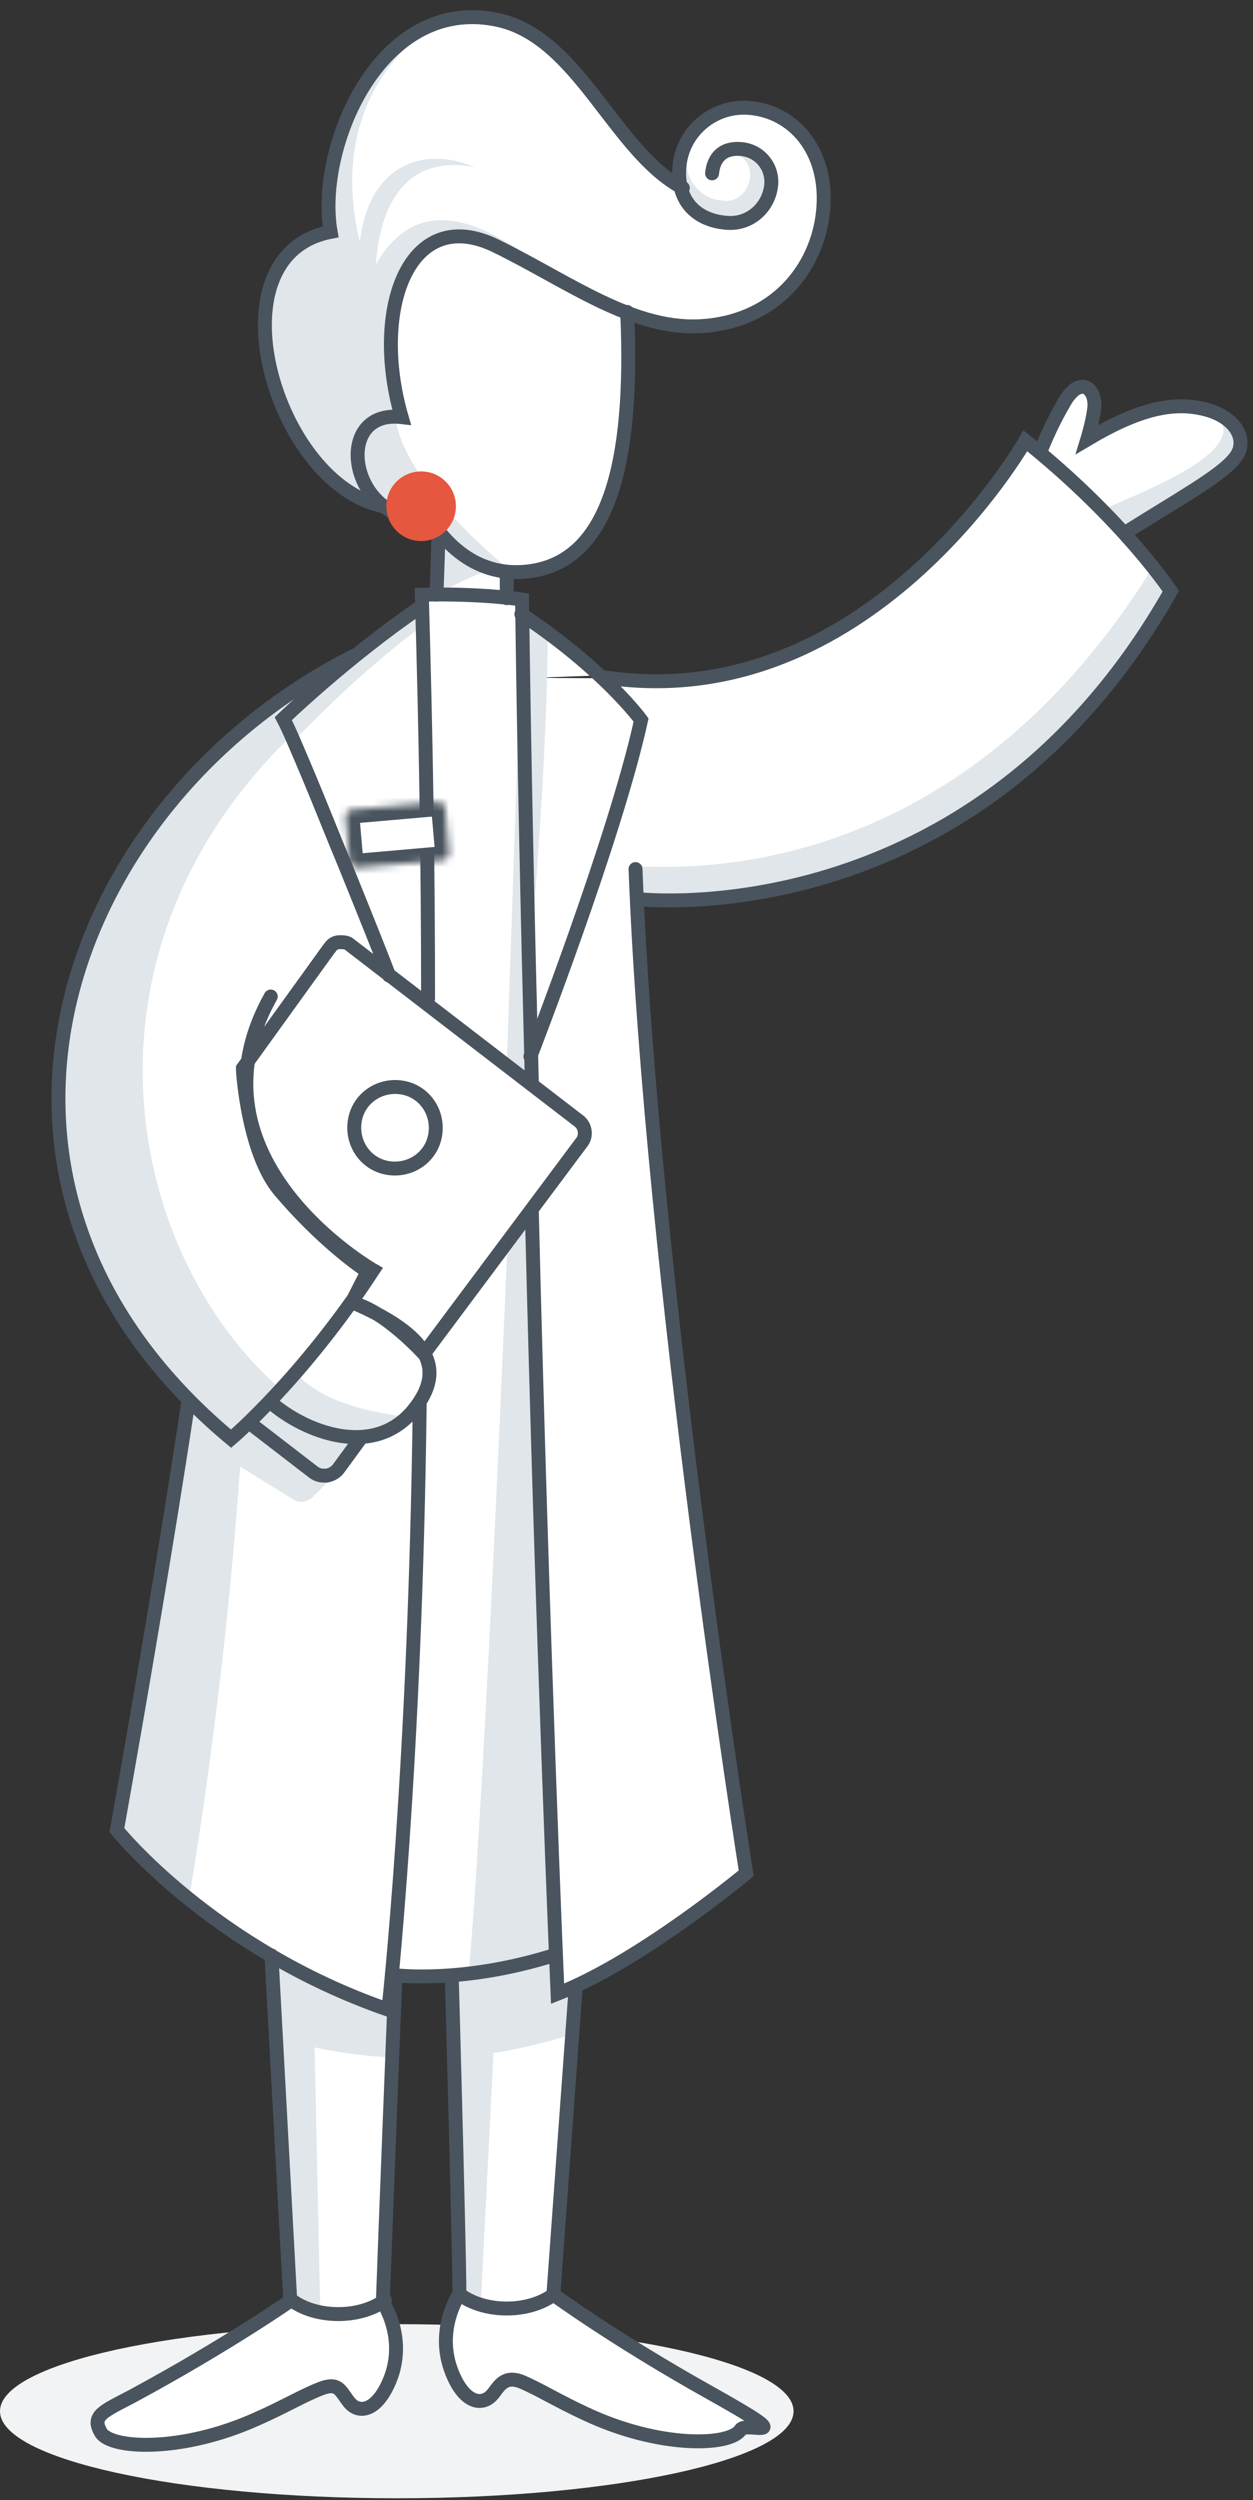
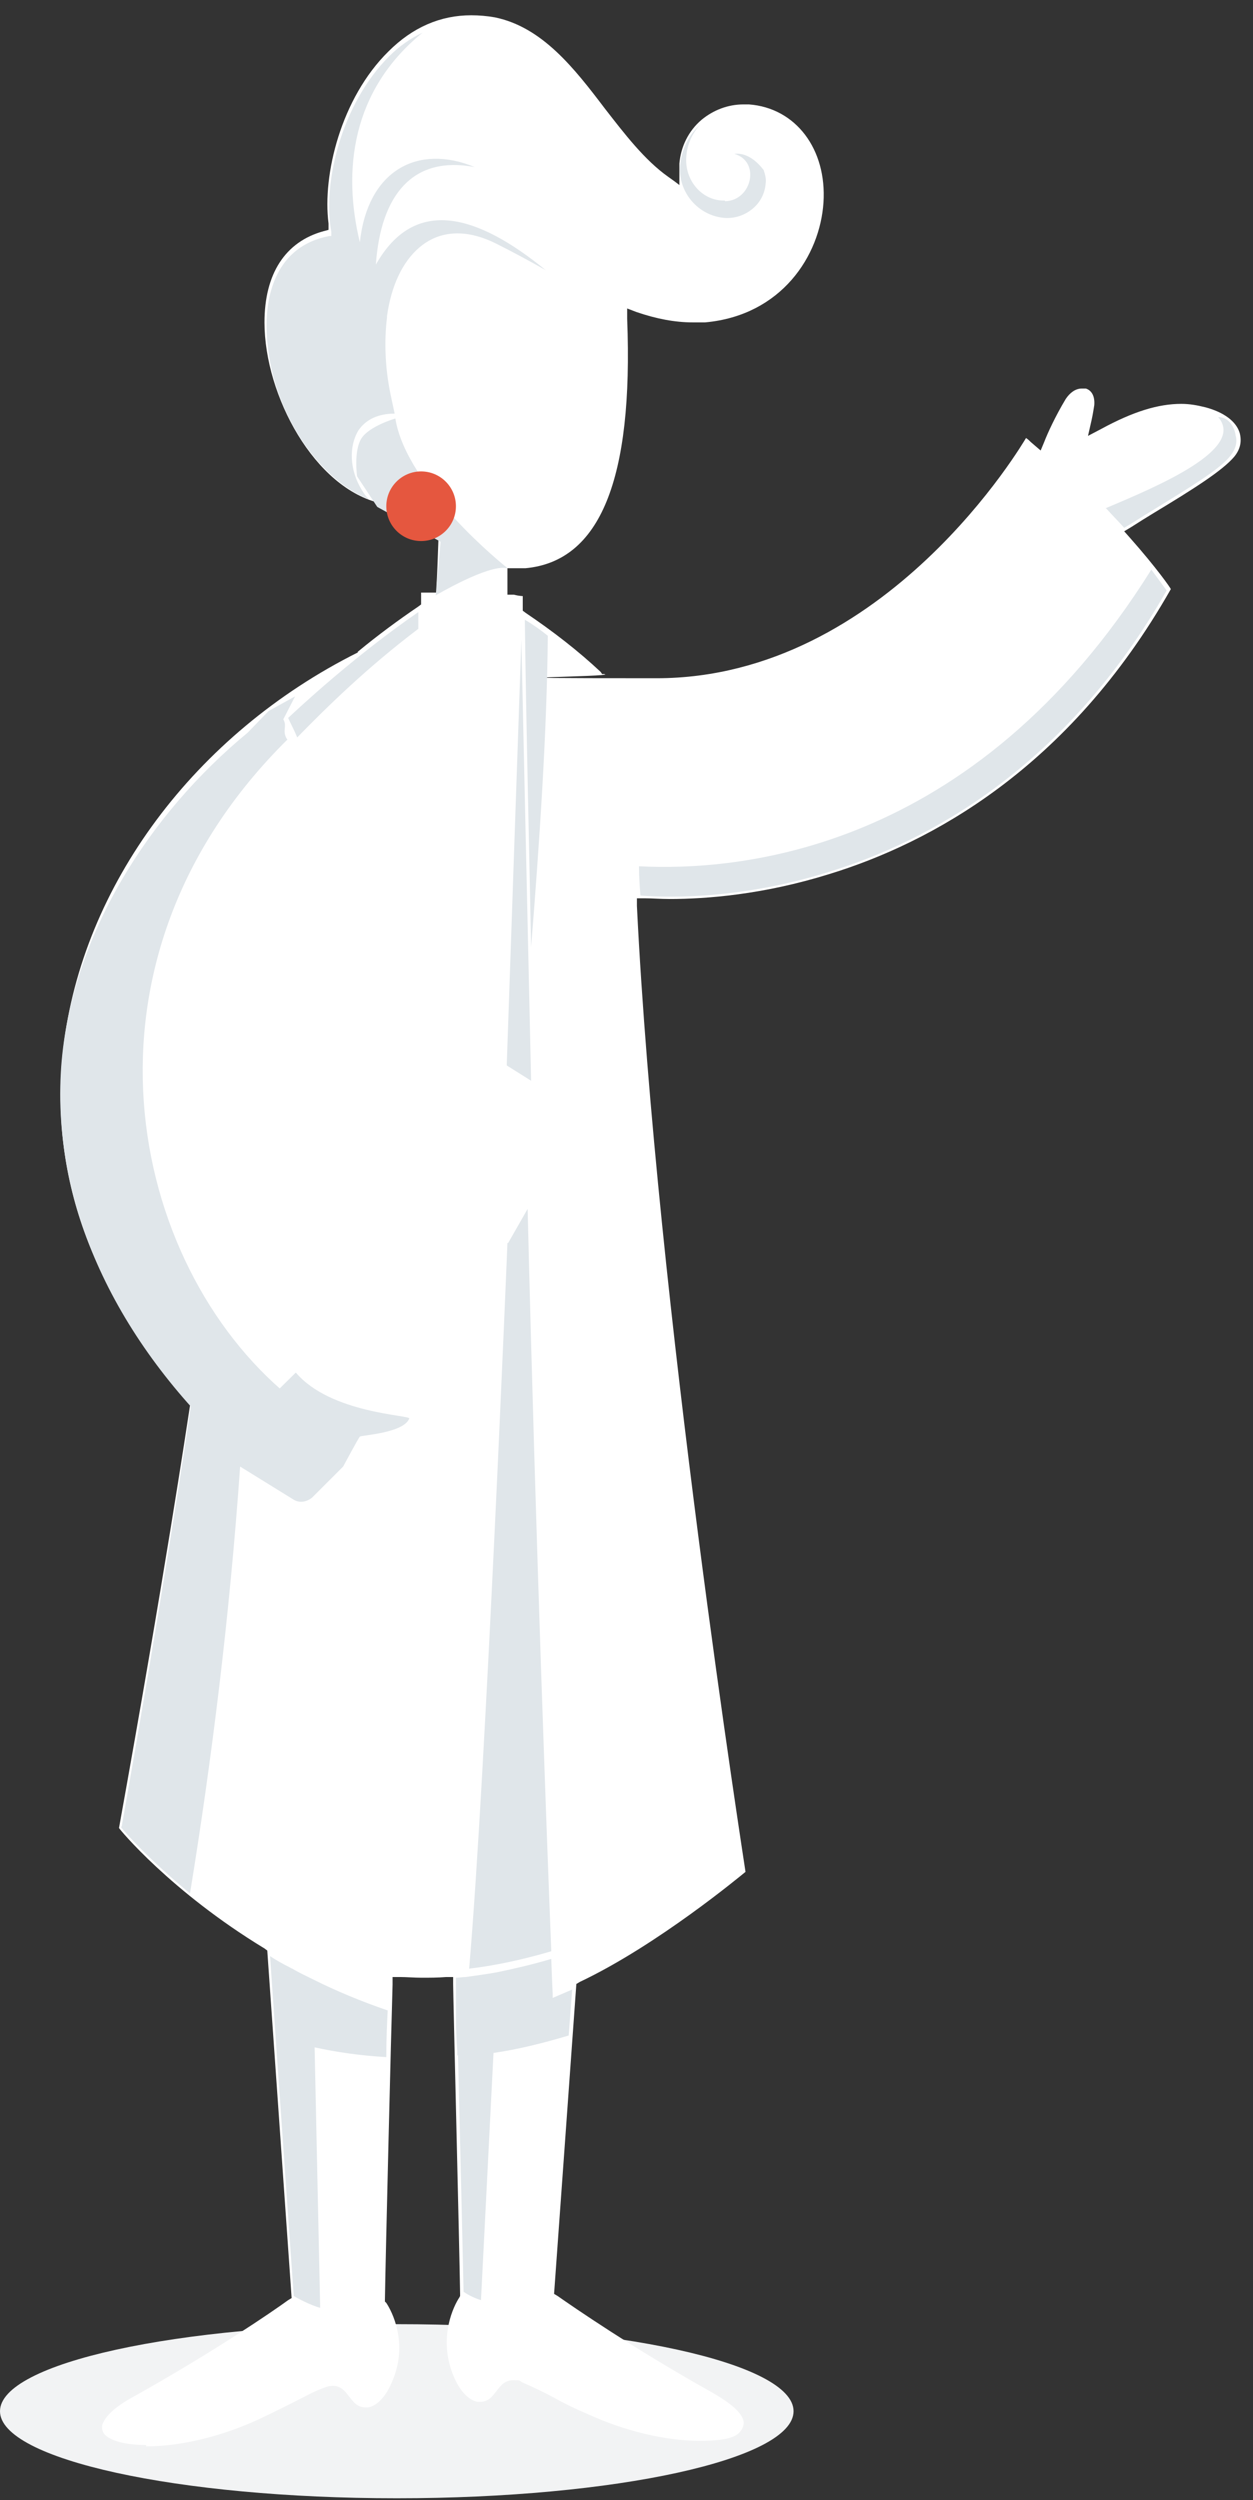
<svg xmlns="http://www.w3.org/2000/svg" width="180" height="359" viewBox="0 0 180 359" fill="none">
  <rect x="0" y="0" width="180" height="359" fill="#333333" stroke="none" />
  <g style="mix-blend-mode:multiply">
    <path d="M57 358.743C88.48 358.743 114 353.147 114 346.243C114 339.34 88.48 333.743 57 333.743C25.52 333.743 0 339.34 0 346.243C0 353.147 25.52 358.743 57 358.743Z" fill="#F2F3F4" />
  </g>
  <path d="M20.995 351.294C25.895 351.294 31.796 349.894 37.196 347.394C39.096 346.494 40.696 345.694 42.096 344.994C43.696 344.194 45.096 343.394 46.495 342.894C46.995 342.694 47.396 342.594 47.796 342.594C48.996 342.594 49.596 343.394 50.196 344.194C50.396 344.394 50.496 344.594 50.696 344.794C51.196 345.394 51.795 345.694 52.495 345.694C53.196 345.694 52.795 345.694 52.895 345.694C53.495 345.594 55.196 344.994 56.495 341.594C58.596 336.294 56.295 331.894 55.495 330.694L55.296 330.494V330.194C55.396 323.794 56.196 291.394 56.395 284.994V283.894H57.495C58.395 283.894 59.496 283.994 60.596 283.994C61.696 283.994 62.896 283.994 64.096 283.894H65.096V284.894C65.096 286.394 65.996 322.594 66.096 329.394V329.694L65.996 329.894C65.195 331.094 62.995 335.494 64.996 340.794C66.296 344.194 67.996 344.794 68.596 344.894C68.695 344.894 68.796 344.894 68.996 344.894C69.695 344.894 70.296 344.594 70.796 343.994C70.996 343.794 71.096 343.594 71.296 343.394C71.896 342.594 72.496 341.794 73.696 341.794C74.896 341.794 74.496 341.794 74.996 342.094C76.395 342.694 77.895 343.394 79.395 344.194C80.796 344.994 82.396 345.794 84.296 346.594C89.696 349.094 95.596 350.494 100.496 350.494C105.396 350.494 106.096 349.594 106.596 348.794C106.796 348.394 106.896 347.994 106.796 347.594C106.496 346.394 104.996 345.094 102.196 343.494C90.596 336.994 82.396 331.294 80.096 329.694L79.596 329.394L82.796 284.894L83.296 284.594C94.496 279.294 106.596 269.194 107.096 268.794C106.996 267.994 94.296 187.094 91.496 130.094V128.994H92.596C93.695 128.994 94.896 129.094 96.196 129.094C101.396 129.094 109.596 128.494 119.196 125.494C133.496 121.094 153.496 110.494 168.196 84.594C168.196 84.494 166.196 81.594 162.296 77.194L161.496 76.294L162.496 75.694C163.596 74.994 164.696 74.294 165.696 73.694C171.496 70.194 175.596 67.594 177.296 65.594C178.196 64.494 178.396 63.394 178.096 62.194C177.596 60.494 175.796 59.194 173.196 58.494C171.996 58.194 170.896 57.994 169.696 57.994C166.396 57.994 162.796 59.094 158.196 61.594L156.296 62.594L156.796 60.394C156.996 59.494 157.096 58.794 157.196 58.194C157.296 56.994 156.896 56.094 155.996 55.794C155.796 55.794 155.596 55.794 155.396 55.794C154.496 55.794 153.696 56.394 153.096 57.294C151.596 59.794 150.496 62.194 149.996 63.494L149.496 64.694L148.096 63.494C147.896 63.294 147.696 63.094 147.396 62.894C147.196 63.194 127.396 97.394 94.296 97.394C61.196 97.394 89.296 97.194 86.796 96.794H86.496L86.296 96.494C83.096 93.494 79.496 90.694 75.496 87.994L75.096 87.694V85.594C75.096 85.594 74.596 85.594 73.796 85.394H72.895C72.895 85.294 72.895 84.394 72.895 84.394C72.895 83.894 72.895 83.194 72.895 82.594V81.594H73.895C73.895 81.594 73.996 81.594 74.096 81.594C74.096 81.594 74.096 81.594 74.196 81.594C74.696 81.594 75.096 81.594 75.496 81.594C86.195 80.594 90.996 68.894 90.096 45.794V44.294L91.395 44.794C94.296 45.794 96.996 46.294 99.496 46.294C101.996 46.294 100.696 46.294 101.296 46.294C112.296 45.294 117.796 36.694 118.296 29.094C118.796 21.394 114.296 15.494 107.596 14.994C107.296 14.994 107.096 14.994 106.796 14.994C104.596 14.994 102.496 15.794 100.796 17.194C98.895 18.794 97.796 21.094 97.596 23.494C97.596 23.794 97.596 24.094 97.596 24.494V26.594C97.695 26.594 95.996 25.394 95.996 25.394C92.596 22.994 89.695 19.194 86.895 15.594C82.496 9.794 77.896 3.894 71.096 2.494C69.996 2.294 68.796 2.194 67.696 2.194C63.296 2.194 59.296 3.894 55.796 7.394C48.996 14.094 46.296 25.094 47.196 32.094V32.994C47.296 32.994 46.495 33.194 46.495 33.194C40.995 34.694 37.995 39.294 37.995 46.294C37.995 56.794 45.196 70.194 54.796 72.294H54.995L55.196 72.494C55.496 72.694 55.796 72.894 56.196 73.094L56.596 73.294V73.694C57.295 75.294 58.795 76.394 60.495 76.394C62.196 76.394 61.196 76.394 61.696 76.194L62.995 75.794V77.194C62.895 79.994 62.796 82.794 62.696 84.194V85.094C62.696 85.094 60.895 85.094 60.495 85.094V86.794L60.096 87.094C57.295 88.994 54.295 91.194 51.395 93.594V93.694C27.995 105.394 11.796 127.194 9.096 150.494C6.996 168.694 13.196 185.894 27.096 200.294L27.395 200.694V201.194C26.796 205.094 23.596 226.494 17.096 262.494C17.096 262.594 24.495 271.594 37.995 279.794L38.395 280.094L41.895 329.994L41.395 330.294C39.196 331.894 30.896 337.594 19.296 344.094C16.496 345.594 15.096 346.994 14.696 348.194C14.596 348.594 14.695 349.094 14.896 349.394C15.396 350.194 17.296 351.094 20.995 351.094V351.294Z" fill="white" />
  <path d="M74.895 91.894L76.295 155.194L72.795 152.995L74.895 91.894Z" fill="#E0E6EA" />
  <path d="M158.895 72.994C159.795 73.994 160.695 74.894 161.495 75.794C162.895 74.994 164.195 74.094 165.395 73.394C170.895 69.994 175.295 67.394 176.795 65.394C177.495 64.494 177.795 63.494 177.495 62.494C177.495 62.194 176.995 59.894 174.995 59.894C178.995 64.494 166.395 69.794 158.795 72.994H158.895ZM47.096 33.894H47.596V33.294C46.295 26.194 49.096 14.894 55.895 8.094C57.395 6.594 58.995 5.494 60.696 4.694C50.495 12.994 49.196 24.494 51.696 34.794C52.795 24.494 59.995 20.594 68.195 23.994C59.295 22.294 54.696 27.994 53.995 37.994C59.596 28.094 68.596 30.794 78.395 38.794C76.096 37.494 73.695 36.194 71.296 34.994C65.895 32.294 62.295 33.794 60.295 35.494C57.795 37.594 56.196 41.094 55.596 45.394C55.596 45.394 55.596 45.494 55.596 45.594C55.196 48.894 55.295 52.694 56.096 56.594C56.295 57.494 56.495 58.494 56.696 59.394C54.395 59.394 52.596 60.194 51.495 61.794C50.096 64.094 50.196 67.494 51.995 70.394C52.295 70.894 52.596 71.294 52.995 71.694C45.696 68.894 38.295 58.394 38.295 46.694C38.295 42.594 39.495 35.394 47.295 33.894H47.096ZM72.796 81.494C72.796 81.494 58.395 70.094 56.795 60.094C56.795 60.094 52.995 61.194 51.895 62.994C50.795 64.794 51.295 68.394 51.295 68.394L54.196 72.794L63.295 77.794L62.596 85.494C62.596 85.494 70.195 80.994 72.796 81.594V81.494ZM78.695 91.294C77.695 90.494 76.596 89.694 75.395 88.994C75.596 104.694 75.996 120.594 76.296 135.994C77.496 121.194 78.596 104.594 78.695 91.294ZM39.596 292.594L42.196 329.694C42.495 329.894 44.495 330.994 45.995 331.394L45.196 293.994C48.395 294.694 51.895 295.194 55.495 295.394C55.495 292.894 55.596 290.594 55.696 288.694C51.895 287.394 48.295 285.894 45.096 284.294C44.096 283.794 42.995 283.294 41.995 282.694C41.895 282.694 41.795 282.594 41.596 282.494C40.596 281.994 39.696 281.494 38.795 280.894L39.596 292.494V292.594ZM65.796 295.094C66.096 306.994 66.496 324.594 66.596 329.094C66.895 329.294 67.796 329.894 69.096 330.294L70.895 294.794C74.395 294.294 77.996 293.394 81.695 292.294L82.195 285.694C81.496 285.994 80.796 286.294 80.096 286.594L79.395 286.894V286.194C79.395 286.194 79.296 284.394 79.195 281.294C76.496 282.094 73.895 282.694 71.496 283.194C69.895 283.494 68.296 283.694 66.895 283.894C66.395 283.894 65.996 283.994 65.496 283.994C65.496 284.494 65.496 285.594 65.496 287.194C65.496 287.194 65.496 287.194 65.496 287.294C65.496 287.594 65.496 287.994 65.496 288.294C65.496 289.994 65.496 292.094 65.695 294.494C65.695 294.694 65.695 294.894 65.695 295.194L65.796 295.094ZM72.895 178.494C72.895 178.494 69.796 254.894 67.395 282.694C70.796 282.294 74.796 281.494 79.195 280.194C78.596 264.994 76.996 222.394 75.796 173.594L72.996 178.494H72.895ZM60.096 87.894C50.795 94.294 42.895 101.694 41.395 103.094C41.795 103.994 42.295 104.894 42.696 105.894C46.995 101.494 52.696 95.894 60.096 90.294C60.096 89.194 60.096 88.694 60.096 87.794V87.894ZM167.595 84.794C167.295 84.394 166.495 83.294 165.395 81.794C139.795 122.694 105.696 125.094 91.796 124.394C91.796 124.394 91.796 124.494 91.796 124.594C91.796 125.894 91.895 127.194 91.996 128.594C94.296 128.794 105.396 129.494 119.095 125.194C133.195 120.894 153.095 110.294 167.595 84.794ZM41.196 106.094C40.495 104.894 41.295 104.294 40.696 103.294L42.395 99.994L38.596 102.094C38.596 102.094 35.395 105.394 35.596 105.194C21.395 116.894 10.195 134.394 8.796 153.094C7.295 174.094 17.695 193.794 34.196 208.794C36.196 206.694 39.096 203.294 41.495 200.494C18.495 181.594 8.995 138.094 41.295 106.194L41.196 106.094ZM17.395 262.394C18.096 263.294 21.495 267.094 27.296 271.894C30.395 252.894 32.995 232.094 34.495 210.594L42.096 215.294C42.995 215.894 44.096 215.694 44.895 214.994L49.295 210.594C49.295 210.594 51.495 206.494 51.696 206.294C51.895 206.094 57.995 205.794 58.795 203.694C58.995 203.194 47.495 202.994 42.495 197.094L34.995 204.494L33.696 205.994C32.795 206.494 32.395 205.994 32.395 205.994C30.695 204.194 29.096 202.394 27.596 200.594C26.895 205.694 23.596 227.794 17.495 262.194L17.395 262.394ZM104.196 28.894C107.996 28.794 109.295 23.194 105.495 22.094C107.995 21.794 109.696 24.494 109.696 24.394C109.896 24.994 110.095 25.694 109.995 26.294C109.895 27.794 109.195 29.094 108.095 29.994C106.995 30.894 105.595 31.394 104.095 31.294C100.295 30.994 97.395 27.594 97.695 23.794C97.895 21.494 98.895 19.394 100.595 17.894C99.496 19.094 98.695 20.694 98.596 22.494C98.296 25.894 100.896 28.894 104.095 28.794L104.196 28.894Z" fill="#E0E6EA" />
-   <path d="M60.596 72.494C62.395 75.994 66.996 82.894 75.496 82.094C87.395 80.994 91.096 66.794 90.096 44.794M55.096 72.694C39.495 69.594 29.895 36.694 47.495 33.294C45.395 21.494 54.295 -0.506 71.195 2.794C83.096 5.094 88.096 21.694 98.096 26.994M72.796 85.894C72.796 85.894 72.796 83.094 72.796 82.094M62.995 76.394C62.895 80.794 62.696 85.394 62.696 85.394M74.895 88.194C86.795 96.094 92.096 103.394 92.096 103.394C88.395 120.294 76.195 151.694 76.195 151.694M55.895 140.094C54.995 137.694 52.395 131.194 49.596 124.294C47.795 119.994 45.995 115.394 44.395 111.594C42.795 107.794 41.495 104.694 40.696 103.194C40.696 103.194 49.696 94.494 60.495 87.094M60.295 201.294C59.696 253.494 55.795 288.594 55.795 288.594C30.395 279.794 16.796 262.794 16.796 262.794C23.895 222.994 27.096 200.994 27.096 200.994M61.495 143.394C61.495 124.494 61.196 105.994 60.596 85.394C69.395 85.194 74.996 86.094 74.996 86.094C75.296 108.794 75.795 131.794 76.395 155.194M91.296 124.794C93.496 182.494 107.195 268.994 107.195 268.994C107.195 268.994 92.096 281.594 80.096 286.294C80.096 286.294 77.895 235.294 76.395 173.794M149.495 64.794C149.495 64.794 150.795 61.294 152.995 57.594C155.195 53.894 157.495 55.794 157.195 58.594C156.995 60.494 156.195 63.094 156.195 63.094C163.595 58.694 168.595 57.594 173.195 58.794C177.795 59.994 179.395 63.494 177.295 65.894C175.295 68.394 169.095 71.794 161.495 76.594M86.395 97.194C124.595 103.294 147.295 63.294 147.295 63.294C161.495 74.694 168.195 84.894 168.195 84.894C139.795 134.894 91.496 129.094 91.496 129.094M79.796 280.694C66.296 284.994 56.395 283.594 56.395 283.594M61.395 74.394C50.295 75.394 47.495 58.694 57.696 59.894C53.196 44.394 58.795 29.094 71.395 35.394C81.795 40.494 91.195 47.694 101.295 46.794C111.895 45.894 117.795 37.894 118.295 29.594C118.795 21.594 113.995 15.994 107.595 15.494C102.495 15.094 97.996 18.894 97.596 23.994C97.195 29.094 100.295 31.694 104.395 31.994C107.695 32.294 110.495 29.794 110.795 26.494C110.995 23.894 109.095 21.594 106.395 21.394C103.695 21.194 102.495 22.794 102.295 24.894M51.696 206.694L48.696 210.794C48.295 211.394 47.595 211.794 46.895 211.894C46.795 211.894 46.696 211.894 46.495 211.894C45.895 211.894 45.395 211.694 44.895 211.294L36.196 204.594M38.895 143.094C25.795 166.494 53.596 182.394 53.596 182.394C43.395 197.994 33.196 206.594 33.196 206.594C-10.604 170.094 8.795 115.194 51.196 93.994M50.596 186.994C61.596 191.694 64.195 196.594 59.395 202.494C53.695 209.494 43.795 205.694 38.795 201.294M79.496 329.494C79.496 329.494 77.195 331.494 72.796 331.494C68.395 331.494 66.096 329.494 66.096 329.494M79.496 329.494L82.695 285.394M79.496 329.494C79.496 329.494 88.395 335.994 101.995 343.594C115.595 351.194 107.195 347.594 106.395 348.894C104.895 351.294 94.695 351.594 84.096 346.594C79.996 344.694 77.495 343.094 74.895 341.994C72.295 340.994 71.596 342.894 70.695 343.894C69.296 345.494 66.695 345.194 64.895 340.594C62.495 334.494 65.996 329.394 65.996 329.394C65.996 323.194 64.895 283.694 64.895 283.694M56.795 283.994C56.795 283.994 55.196 324.394 54.995 330.594C54.995 330.594 58.495 335.694 55.995 341.794C54.096 346.394 51.495 346.594 50.196 344.994C48.895 343.394 48.696 341.994 46.096 342.994C43.495 343.994 40.895 345.594 36.795 347.394C26.096 352.194 15.896 351.694 14.495 349.294C13.095 346.894 14.796 346.294 18.995 344.094C32.696 336.694 41.696 330.394 41.696 330.394L38.995 280.794M55.295 330.294C55.295 330.294 52.995 332.294 48.596 332.294C44.196 332.294 41.895 330.294 41.895 330.294M47.395 136.094C47.695 135.594 48.196 135.294 48.795 135.294C49.295 135.294 49.895 135.294 50.295 135.694L83.195 160.994C84.096 161.694 84.296 163.094 83.596 163.994L61.196 193.994L60.895 194.394C60.895 194.394 55.096 187.994 50.495 187.094L52.795 182.594C51.295 181.594 46.096 177.894 40.295 171.094C35.696 165.794 34.895 154.094 34.895 153.594V153.394L47.295 136.194L47.395 136.094ZM55.596 167.694C52.395 167.094 50.395 163.994 50.995 160.794C51.596 157.594 54.695 155.594 57.895 156.194C61.095 156.794 63.096 159.894 62.495 163.094C61.895 166.294 58.795 168.294 55.596 167.694Z" stroke="#49545E" stroke-width="2" stroke-miterlimit="10" stroke-linecap="round" />
  <path d="M60.496 77.694C57.734 77.694 55.496 75.456 55.496 72.694C55.496 69.933 57.734 67.694 60.496 67.694C63.257 67.694 65.496 69.933 65.496 72.694C65.496 75.456 63.257 77.694 60.496 77.694Z" fill="#E5573F" />
  <mask id="mask0_24_84" style="mask-type:luminance" maskUnits="userSpaceOnUse" x="49" y="115" width="16" height="10">
    <path d="M50.552 116.26L62.87 115.182C63.42 115.134 63.905 115.541 63.953 116.091L64.509 122.439C64.557 122.99 64.15 123.475 63.6 123.523L51.281 124.601C50.731 124.649 50.246 124.242 50.198 123.692L49.642 117.343C49.594 116.793 50.001 116.308 50.552 116.26Z" fill="white" />
  </mask>
  <g mask="url(#mask0_24_84)">
-     <path d="M50.552 116.26L62.87 115.182C63.42 115.134 63.905 115.541 63.953 116.091L64.509 122.439C64.557 122.99 64.15 123.475 63.6 123.523L51.281 124.601C50.731 124.649 50.246 124.242 50.198 123.692L49.642 117.343C49.594 116.793 50.001 116.308 50.552 116.26Z" fill="white" stroke="#49545E" stroke-width="4" />
-   </g>
+     </g>
</svg>